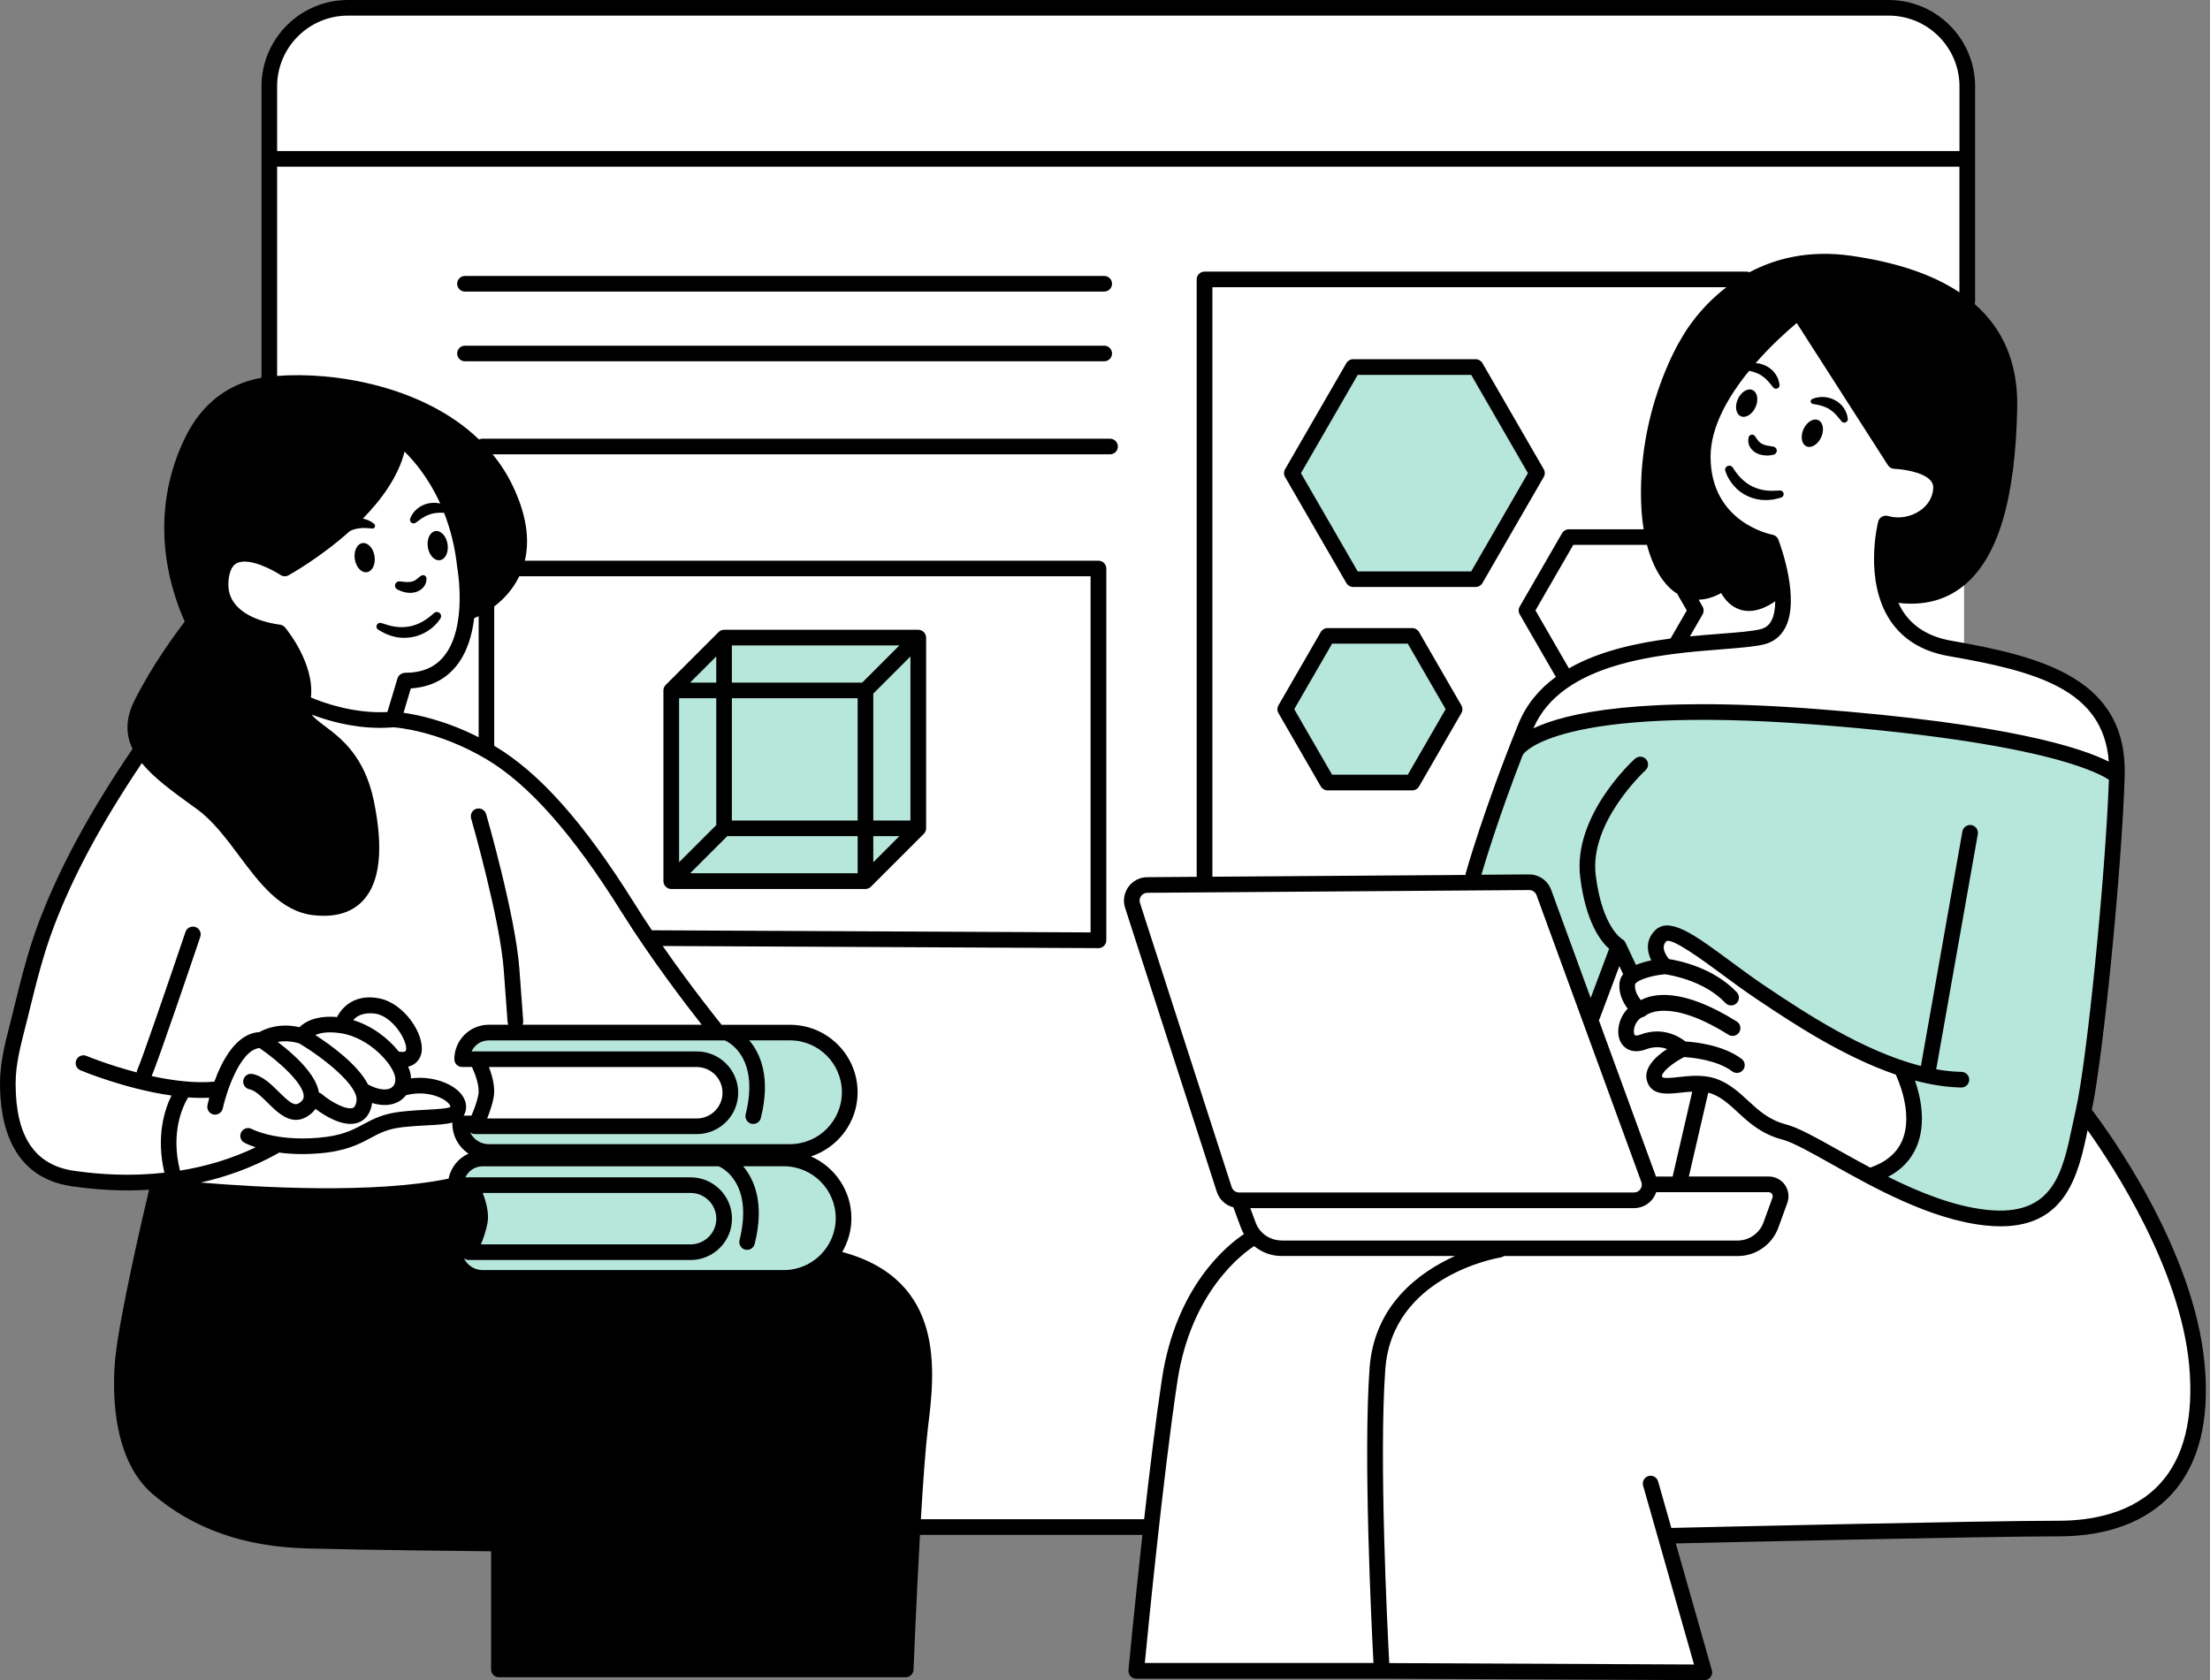
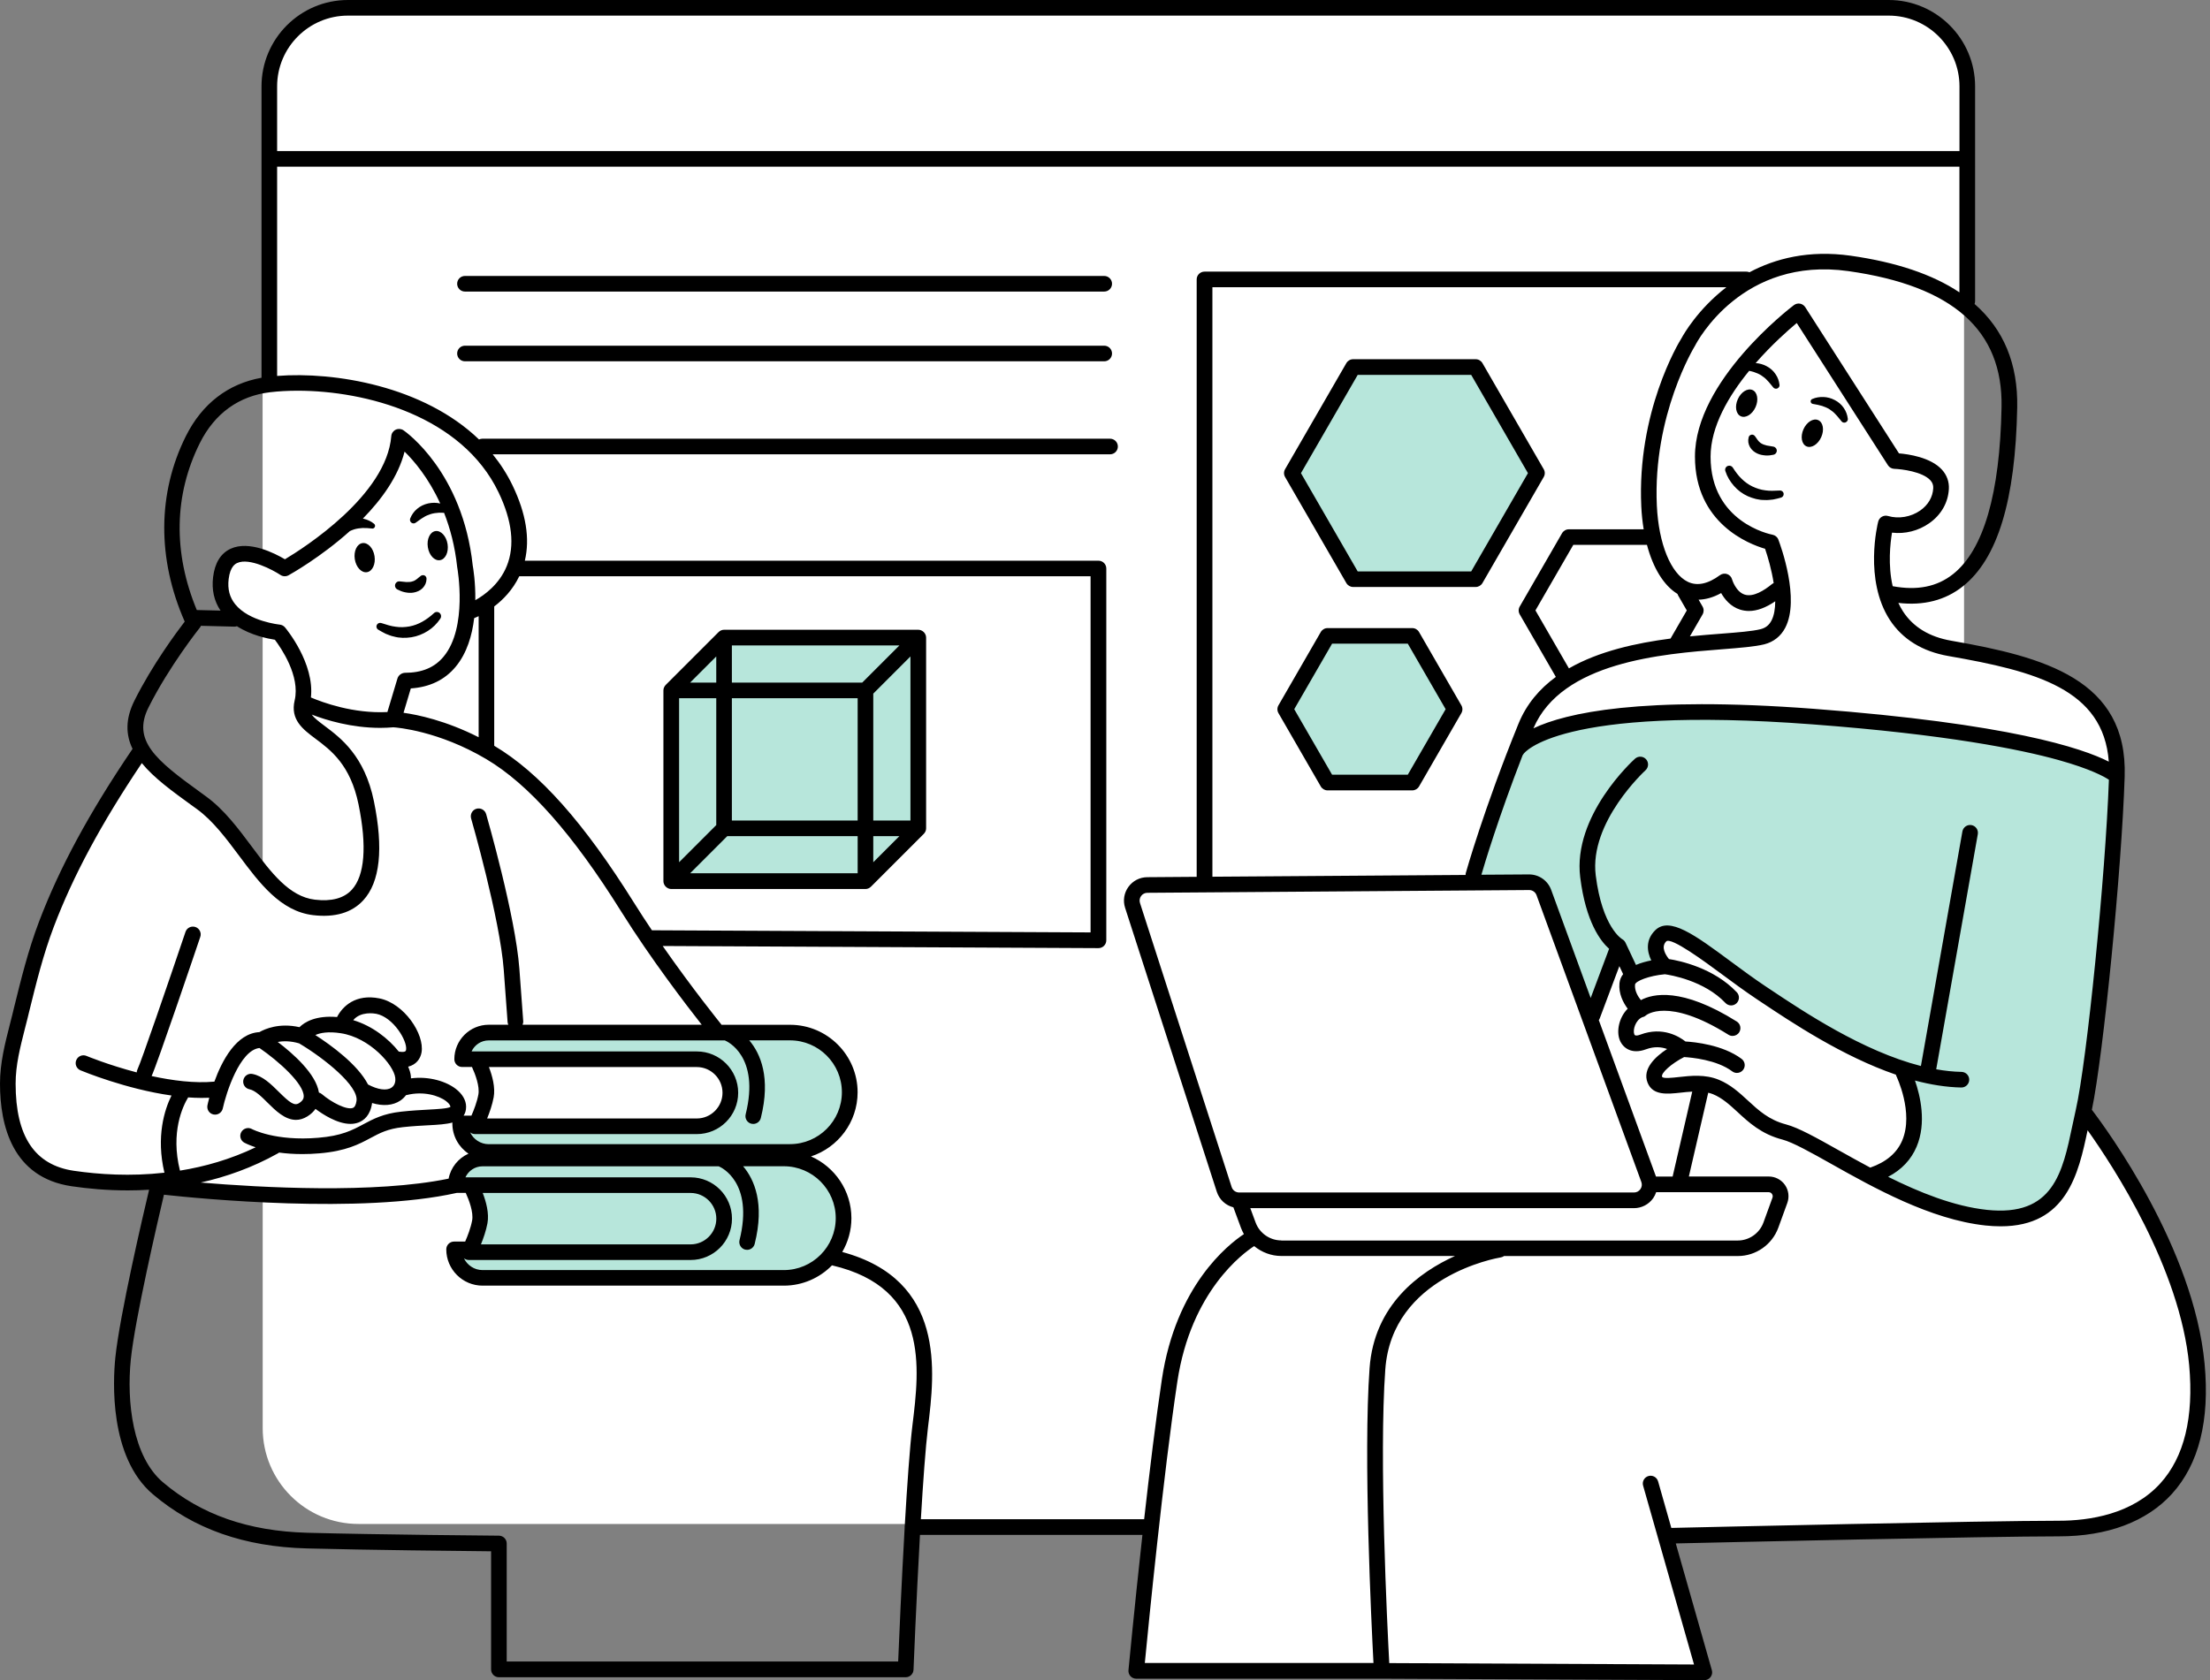
<svg xmlns="http://www.w3.org/2000/svg" fill="#000000" height="322.8" preserveAspectRatio="xMidYMid meet" version="1" viewBox="0.0 0.0 424.5 322.8" width="424.5" zoomAndPan="magnify">
  <rect x="0.0" y="0.0" width="424.5" height="322.8" fill="#808080" stroke="none" />
  <g clip-rule="evenodd" fill-rule="evenodd">
    <g id="change1_1">
      <path d="M415.55,238.71c-1.95-4.74-14.6-23.07-14.6-23.07 s-2.98,16.65-11.91,18.33c-4.37,0.82-8.6,0.37-11.78-0.31v-92.79c16.75,3.03,30.02,7.98,30.02,7.98s0.19-2.23-2.05-8 c-2.23-5.77-7.81-10.6-18.98-13.4c-3.47-0.87-6.44-1.61-8.99-2.33V19.29c0-10.17-8.24-18.41-18.41-18.41h-290 c-10.17,0-18.41,8.24-18.41,18.41v87.81c-0.96-0.19-2.07-0.37-3.34-0.49c-5.95-0.56-4.37,5.12-4.37,5.12s0.47,5.49,3.63,7.53 c1.44,0.93,2.77,1.17,4.09,1.47v46.52c-0.25-0.27-0.49-0.54-0.74-0.83c-6.14-7.26-5.86-8.93-9.49-11.72 c-3.63-2.79-14.23-9.77-14.23-9.77s-13.4,22.88-16.74,31.53c-3.35,8.65-6.7,23.44-7.53,29.58s-0.84,16.47,6.42,18.98 c7.26,2.51,24.56,1.67,24.56,1.67s-1.4-8.37,0.56-13.12c0.15-0.37,0.31-0.69,0.48-1c-0.44,2.1-0.9,4.86-1.04,7.69 c-0.28,5.86-0.56,6.98,4.47,5.86c0.64-0.14,1.35-0.34,2.11-0.59l-5.32,2.26c3.26,0.92,9.45,1.33,16.5,1.42v45.19 c0,10.17,8.24,18.41,18.41,18.41h152.82c-2.12,14.69-3.97,27.91-3.97,27.91l109.67,0.28l-7.26-25.95c0,0,69.77-1.4,77.02-1.67 c7.26-0.28,22.6-4.19,24.84-19.26C424.2,259.08,417.5,243.45,415.55,238.71z M48.01,200.48c-2.03,0.62-3.97,3.08-5.29,5.13 C43.52,203.45,45.05,201.25,48.01,200.48z" fill="#ffffff" />
    </g>
    <g id="change2_1">
-       <path d="M41.04,79.36c8.93-8.93,24-5.3,34.05-3.07s23.16,13.12,24.56,25.4 s-10.05,16.74-10.05,16.74s0.84-1.67-0.56-11.72S78.15,84.66,78.15,84.66s0,0-4.47,7.81c-4.47,7.81-19.81,16.47-19.81,16.47 s-10.05-4.74-11.16,2.79c-1.12,7.53,11.16,9.77,11.16,9.77s3.91,5.58,4.19,9.21s-1.12,5.86,3.35,9.49s5.86,3.63,8.65,12.28 c2.79,8.65,1.95,16.74-3.35,20.93s-8.65,1.12-13.95-2.51s-7.81-11.44-14.79-16.19c-6.98-4.74-12.28-10.6-12-16.19 c0.28-5.58,10.33-17.86,10.33-17.86C31.55,103.08,32.11,88.29,41.04,79.36z M29.87,228.38c0,0-6.42,30.42-6.42,37.67 s1.12,26.51,27.63,29.58c26.51,3.07,44.37,1.4,44.37,1.4l0.84,24l77.58-0.84c0,0,2.51-41.58,3.07-50.51 c0.56-8.93,0.84-15.35-3.35-20.37c-4.19-5.02-13.12-8.65-13.12-8.65s-0.28,4.74-8.93,5.02c-8.65,0.28-59.72,0-59.72,0 s-5.02-3.63-4.47-5.3c0.56-1.67,3.63-0.56,3.63-0.56s1.12-4.74,0.84-8.65c-0.28-3.91-1.95-4.19-1.95-4.19l-6.14,1.67l-17.58,1.12 L29.87,228.38z M327.27,113.31c2.23-0.37,2.6-2.05,4.65,0.37c2.05,2.42,5.95,1.86,5.95,1.86l4.65-2.42l-0.93-6.14 c0,0-1.49-2.42-7.44-5.4c-5.95-2.98-8-12.28-6.7-19.16c1.3-6.88,18.42-22.51,18.42-22.51s16.37,28.84,19.35,28.65 c2.98-0.19,7.44,3.53,7.44,3.53s-0.56,3.72-1.49,6.14c-0.93,2.42-7.44,2.05-8.74,4.09c-1.3,2.05,0.19,12.09,0.19,12.09 s3.35,0.19,9.12-0.56c5.77-0.74,8-5.95,11.16-11.35s4.47-24.37,1.49-34.6s-20.65-16.37-33.67-17.3 c-13.02-0.93-20.84,7.44-25.86,13.95c-5.02,6.51-8.37,21.77-7.81,31.63c0.38,6.64,3.11,12.35,4.86,15.38 c0.82,1.43,2.44,2.19,4.07,1.95C326.37,113.46,326.81,113.39,327.27,113.31z" fill="inherit" />
-     </g>
+       </g>
    <g id="change3_1">
      <path d="M87.92,227.55c0,0,0.09-5.4,4.93-5.4 c4.84,0,51.16,0.93,51.16,0.93s10.79-1.67,15.07,3.35c4.28,5.02,4.28,10.98,2.23,13.4s-7.07,5.77-7.07,5.77l-63.26,0.56l-4.09-5.4 l4.65-0.37l1.12-7.26l-1.4-5.3L87.92,227.55z M93.78,208.57l-0.41,2.68C93.71,210.15,93.92,209.14,93.78,208.57z M92.38,203.27 l1.4,5.3C93.36,206.9,92.38,203.27,92.38,203.27z M160.2,201.87c-4.28-5.02-15.07-3.35-15.07-3.35s-46.33-0.93-51.16-0.93 c-4.84,0-4.93,5.4-4.93,5.4l3.35,0.28c0,0,38.37-0.84,42,0c3.63,0.84,6.28,2.79,6.14,6.28c-0.14,3.49-2.09,6.42-4.74,6.42 c-2.4,0-36.64-0.11-43.16-0.14l-4.61,0.37l4.09,5.4l63.26-0.56c0,0,5.02-3.35,7.07-5.77C164.48,212.85,164.48,206.9,160.2,201.87z M293.96,169.5c2.79,0,2.98,3.53,2.98,3.53l9.12,22.7l5.02-14.14l2.79,5.95l4.84-3.53c0,0-1.3-2.79,0.19-5.21 c1.49-2.42,13.21,6.7,13.21,6.7s14.88,9.49,18.79,13.21c3.91,3.72,15.63,7.81,15.63,7.81s0.93,4.47,0.93,10.6s-7.26,8.74-7.26,8.74 s7.44,3.72,13.58,6.88c6.14,3.16,11.91,1.12,18.42-0.74c6.51-1.86,8.74-16.37,8.74-16.37l6.33-66.79c0,0-9.86-3.16-18.98-6.51 c-9.12-3.35-45.58-4.47-61.4-5.58c-15.81-1.12-35.35,6.14-35.35,6.14l-9.3,25.86C282.24,168.76,291.17,169.5,293.96,169.5z M128.94,169.22h37.12l10.33-9.77v-37.4l-36.56,0.84l-10.05,10.05L128.94,169.22z M248.66,89.97l11.16,21.49l23.72-0.28 l11.72-20.65l-12-20.09l-23.72,0.28L248.66,89.97z M246.99,135.75l7.82,15.05l16.62-0.2l8.21-14.47l-8.41-14.08l-16.62,0.2 L246.99,135.75z" fill="#b7e6db" />
    </g>
  </g>
  <g id="change2_2">
    <path d="M423.46,262.01c-2.09-22.22-18.69-44.89-21.65-48.78c2.21-10.56,5.73-46.18,6.3-64.01c0,0,0,0,0,0c0-0.01,0-0.03,0-0.04 c0.59-18.61-15.43-22.96-33.33-26.08c-4.19-0.73-7.3-2.63-9.25-5.63c-0.34-0.52-0.63-1.07-0.89-1.63 c4.84,0.56,8.99-0.49,12.37-3.17c6.7-5.3,10.12-16.55,10.46-34.39c0.16-8.34-2.59-14.98-8.19-19.88c0.06-0.16,0.1-0.34,0.1-0.52 V16.6c0-9.15-7.45-16.6-16.6-16.6H66.83c-9.15,0-16.6,7.45-16.6,16.6v55.98c-6.41,1.14-11.41,4.99-14.51,11.18 c-5.48,10.95-5.56,23.59-0.24,35.67c-1.6,2.09-6.23,8.32-9.65,15.17c-1.79,3.58-1.67,6.59-0.37,9.28 c-8.32,12.27-14.02,22.82-17.96,33.19c-2.09,5.5-3.49,11.2-4.85,16.72l-0.29,1.2c-0.16,0.65-0.33,1.29-0.49,1.94 C0.95,200.53,0,204.26,0,208.2c0,8.07,2.38,18.04,13.75,19.72c3.18,0.47,6.83,0.8,10.8,0.8c1.33,0,2.7-0.04,4.09-0.13 c-1.12,4.71-5.66,24.14-6.49,32.29c-0.44,4.34-1.23,19.06,7.22,26.23c7.87,6.67,17.54,10.08,29.58,10.4 c11.61,0.31,30.05,0.5,35.38,0.55v22.7c0,0.83,0.67,1.5,1.5,1.5h78.14c0.81,0,1.47-0.64,1.5-1.44c0.01-0.21,0.53-13.23,1.24-25.91 h42.73c-1.53,13.89-2.66,25.78-2.68,25.99c-0.04,0.42,0.1,0.84,0.38,1.15s0.69,0.49,1.11,0.49h47.71l61.4,0.28c0,0,0,0,0.01,0 c0.47,0,0.91-0.22,1.2-0.59c0.29-0.38,0.38-0.86,0.25-1.32l-6.93-24.36c9.22-0.21,59.76-1.36,73.58-1.36 c9.35,0,16.86-2.82,21.71-8.15C422.37,281.33,424.48,272.9,423.46,262.01z M246.12,238.33c-2.2,0-4.18-1.38-4.94-3.44l-1.02-2.76 h73.7c1.47,0,2.85-0.72,3.69-1.92c0.25-0.36,0.44-0.75,0.57-1.15h21.6c0.36,0,0.56,0.21,0.64,0.34c0.09,0.12,0.22,0.39,0.1,0.72 l-1.73,4.76c-0.75,2.07-2.74,3.47-4.95,3.47H246.12z M327.03,116.54l-0.76-1.32c1.26-0.03,2.71-0.37,4.33-1.27 c0.67,1.18,1.81,2.6,3.64,3.18c0.55,0.17,1.11,0.26,1.7,0.26c1.56,0,3.25-0.63,5.05-1.86c-0.01,1.42-0.21,2.72-0.72,3.7 c-0.47,0.89-1.13,1.42-2.1,1.66c-1.58,0.4-4.38,0.62-7.63,0.87c-1.82,0.14-3.83,0.3-5.94,0.51l2.44-4.23 C327.3,117.58,327.3,117,327.03,116.54z M322.21,114.11c0.03,0.1,0.07,0.2,0.13,0.3l1.66,2.88l-3.12,5.4 c-6.59,0.86-13.75,2.41-19.52,5.73l-6.43-11.14l7.27-12.59h14.15C317.53,109.15,319.58,112.5,322.21,114.11z M315.26,97.29 c0.07,1.54,0.23,3.01,0.46,4.41h-14.38c-0.54,0-1.03,0.29-1.3,0.75l-8.13,14.09c-0.27,0.46-0.27,1.04,0,1.5l6.94,12.02 c-3.11,2.27-5.64,5.2-7.19,9.02c-6.65,16.36-10.07,28.51-10.1,28.63c-0.04,0.13-0.05,0.27-0.05,0.4l-48.63,0.34V55.19h98.72 c-5.49,4.23-8.24,9.1-8.59,9.75C322.36,65.96,314.42,79.24,315.26,97.29z M293.72,171.01 C293.72,171.01,293.73,171.01,293.72,171.01c0.64,0,1.2,0.39,1.42,0.99l20.13,55.1c0.17,0.47,0.11,0.97-0.18,1.38 s-0.73,0.64-1.23,0.64h-75.85c-0.65,0-1.23-0.42-1.43-1.04l-17.61-54.58c-0.15-0.46-0.07-0.95,0.21-1.34s0.72-0.62,1.21-0.62 L293.72,171.01z M318.08,226.05L307.1,196c0.06-0.1,0.13-0.19,0.17-0.3l3.78-10.07l0.72,1.53c0,0,0,0,0,0.01 c-0.38,0.49-0.63,1.06-0.7,1.72c-0.2,2.03,0.73,3.78,1.58,4.92c-1.64,1.64-2.22,4.28-1.52,6.04c0.58,1.46,2.24,2.8,5.03,1.76 c1.64-0.61,3.03-0.43,4.06-0.06c-2.18,1.42-4.82,3.8-3.75,6.47c1,2.51,3.83,2.19,6.32,1.92c0.73-0.08,1.49-0.17,2.26-0.2 l-3.77,16.32H318.08z M322.47,206.94c-1.21,0.14-3.05,0.34-3.21-0.05c-0.28-0.7,1.81-2.56,4.23-3.79c1.34,0.08,6.24,0.5,9.24,2.75 c0.27,0.2,0.58,0.3,0.9,0.3c0.46,0,0.91-0.21,1.2-0.6c0.5-0.66,0.36-1.6-0.3-2.1c-3.61-2.71-9.05-3.24-10.78-3.34 c-1.17-0.92-4.37-2.93-8.64-1.33c-1.02,0.38-1.14,0.07-1.19-0.05c-0.33-0.85,0.23-2.69,1.49-3.27c0.26-0.06,0.51-0.15,0.71-0.34 c0.04-0.04,4.2-3.64,15.88,3.69c0.25,0.16,0.52,0.23,0.8,0.23c0.5,0,0.99-0.25,1.27-0.7c0.44-0.7,0.23-1.63-0.47-2.07 c-10.6-6.65-16.17-5.33-18.42-4.11c-0.56-0.7-1.23-1.8-1.12-2.98c0.07-0.68,2.71-1.72,5.74-1.99c0.99,0.14,7.53,1.18,11.63,5.52 c0.29,0.31,0.69,0.47,1.09,0.47c0.37,0,0.74-0.14,1.03-0.41c0.6-0.57,0.63-1.52,0.06-2.12c-4.47-4.72-11.04-6.07-13.03-6.38 c-0.57-0.7-1.63-2.29-0.53-3.39c0.92-0.92,7.46,3.92,10.6,6.24c2.19,1.62,4.46,3.29,6.76,4.83l0.72,0.48 c6.04,4.03,15.78,10.53,26.03,14.05c0.02,0.08,0.05,0.15,0.08,0.23c0.03,0.07,3.41,7.05,1.14,12.42c-1.02,2.4-3.08,4.15-6.14,5.21 c-2.14-1.14-4.17-2.28-6.03-3.32c-4.33-2.43-7.75-4.35-10.14-4.98c-3.29-0.86-5.25-2.67-7.32-4.58c-1.63-1.5-3.31-3.06-5.6-4 C327.53,206.38,324.73,206.69,322.47,206.94z M368.15,220.31c1.93-4.58,0.69-9.8-0.32-12.7c2.98,0.79,5.97,1.28,8.89,1.34 c0.01,0,0.02,0,0.03,0c0.81,0,1.48-0.65,1.5-1.47c0.02-0.83-0.64-1.51-1.47-1.53c-1.6-0.03-3.23-0.21-4.87-0.5l7.99-45.18 c0.14-0.82-0.4-1.59-1.22-1.74c-0.81-0.14-1.59,0.4-1.74,1.22l-7.97,45.07c-11.18-2.86-22.51-10.42-29.19-14.88l-0.72-0.48 c-2.24-1.5-4.48-3.15-6.64-4.75c-6.83-5.05-11.76-8.7-14.51-5.95c-1.85,1.85-1.57,4.05-0.73,5.77c-0.94,0.19-1.98,0.46-2.94,0.87 l-2.01-4.27c0-0.01-0.01-0.01-0.01-0.02c-0.13-0.27-0.34-0.49-0.61-0.65c-0.01-0.01-0.02-0.02-0.03-0.02 c-0.04-0.02-3.82-2.25-5.07-12.25c-1.28-10.24,9.46-20.09,9.56-20.19c0.61-0.56,0.66-1.5,0.11-2.12c-0.56-0.61-1.5-0.66-2.12-0.11 c-0.49,0.44-12,10.98-10.53,22.79c1.07,8.6,3.92,12.29,5.55,13.74l-3.54,9.45l-7.59-20.78c-0.65-1.77-2.34-2.96-4.23-2.96 c-0.01,0-0.02,0-0.03,0l-9.14,0.06c0.58-2,3.24-10.91,7.91-22.94c0.07-0.09,0.14-0.18,0.19-0.28c0.06-0.09,6.55-9.37,55.52-5.67 c25.69,1.94,39.87,4.8,47.23,6.85c6.16,1.72,8.78,3.19,9.68,3.79c-0.65,18.34-4.22,54.07-6.36,63.43 c-0.22,0.96-0.43,1.95-0.64,2.95c-1.9,9.07-3.67,17.62-16.44,16.26c-6.34-0.68-12.97-3.36-18.97-6.35 C365.27,224.75,367.1,222.8,368.15,220.31z M374.27,126.05c16.75,2.92,29.75,6.35,30.79,20.29c-5.1-2.6-19.18-7.31-56.66-10.15 c-33.2-2.51-47.65,0.8-53.86,3.75c5.45-12.77,24.69-14.29,36.22-15.19c3.52-0.28,6.29-0.5,8.12-0.95c1.78-0.45,3.18-1.55,4.03-3.18 c2.88-5.5-0.88-15.79-1.32-16.94c-0.18-0.49-0.61-0.84-1.12-0.94c-0.49-0.09-11.9-2.42-11.9-14.99c0-5.81,3.5-11.72,7.41-16.5 c0.3,0.06,0.6,0.13,0.88,0.22c0.53,0.17,1.01,0.38,1.44,0.65c0.42,0.28,0.82,0.58,1.17,0.98c0.38,0.37,0.69,0.82,1.1,1.29 l0.06,0.07c0.14,0.16,0.36,0.25,0.59,0.22c0.37-0.05,0.64-0.38,0.59-0.76c-0.09-0.72-0.33-1.43-0.78-2.06 c-0.42-0.64-1.04-1.17-1.73-1.52c-0.65-0.34-1.37-0.54-2.07-0.58c3.08-3.53,6.21-6.29,7.89-7.7l17.52,27.33 c0.27,0.42,0.72,0.67,1.22,0.69c1.41,0.05,5.4,0.53,6.93,2.2c0.41,0.45,0.58,0.93,0.55,1.52c-0.09,1.7-0.98,3.22-2.49,4.28 c-1.78,1.25-4.15,1.66-6.2,1.06c-0.39-0.11-0.81-0.07-1.17,0.14c-0.35,0.2-0.61,0.54-0.71,0.93c-0.12,0.45-2.76,11.2,2.22,18.88 C365.43,122.82,369.22,125.17,374.27,126.05z M384.46,78.22c-0.31,16.65-3.45,27.45-9.32,32.09c-3.08,2.44-6.88,3.19-11.59,2.32 c-0.93-4.05-0.48-8.19-0.13-10.29c2.49,0.3,5.08-0.34,7.17-1.82c2.27-1.6,3.61-3.94,3.75-6.57c0.08-1.39-0.39-2.68-1.34-3.72 c-2.17-2.37-6.42-2.97-8.24-3.12l-18.01-28.1c-0.23-0.35-0.59-0.59-1-0.67c-0.41-0.07-0.83,0.03-1.17,0.28 c-0.78,0.59-19.01,14.57-19.01,29.1c0,12.84,10.38,16.82,13.47,17.72c0.54,1.58,1.26,4.07,1.65,6.59c-0.12,0.05-0.23,0.12-0.34,0.2 c-1.47,1.21-3.57,2.53-5.21,2.02c-1.74-0.54-2.44-2.92-2.44-2.93c-0.13-0.48-0.49-0.86-0.95-1.02c-0.46-0.16-0.98-0.08-1.38,0.21 c-2.31,1.7-4.39,2.13-6.16,1.28c-3.28-1.57-5.62-7.32-5.96-14.65c-0.8-17.42,7.23-30.54,7.31-30.67c0.02-0.04,0.04-0.08,0.06-0.11 c0.36-0.7,9.02-17.15,29.43-14.27C375.12,54.93,384.74,63.47,384.46,78.22z M66.83,3h295.95c7.5,0,13.6,6.1,13.6,13.6v12.42H53.23 V16.6C53.23,9.1,59.33,3,66.83,3z M38.4,85.1c2.84-5.67,7.5-9.04,13.5-9.74c1.61-0.19,3.39-0.29,5.28-0.29 c13.03,0,31.55,4.84,38.59,19.54c2.62,5.47,3.15,10.22,1.58,14.13c-1.43,3.54-4.32,5.61-6.05,6.58c0.05-3.46-0.41-6.2-0.5-6.69 C88.87,90.71,77.98,83,77.51,82.68c-0.44-0.3-1.01-0.35-1.5-0.12c-0.48,0.23-0.81,0.7-0.85,1.23 c-0.92,11.37-16.76,21.48-20.43,23.67c-1.97-1.17-6.88-3.66-10.42-2.03c-1.91,0.88-3.05,2.72-3.38,5.46 c-0.29,2.43,0.19,4.59,1.43,6.43l-4.56-0.11C33.22,106.16,33.41,95.09,38.4,85.1z M121.84,173.54 c-9.68-15.49-18.23-25.1-26.91-30.25v-26.77c1.69-1.28,3.55-3.17,4.81-5.8h109.74v68.43l-84.26-0.41 C124.08,177.04,122.94,175.3,121.84,173.54z M76.34,130.37l-1.93,6.44c-6.55,0.33-12.43-1.84-14.69-2.8 c0.73-6.59-4.74-13.18-4.98-13.47c-0.25-0.3-0.62-0.49-1.01-0.53c-0.06-0.01-5.87-0.59-8.55-3.91c-1.08-1.34-1.49-2.92-1.26-4.84 c0.3-2.46,1.32-2.94,1.65-3.09c2.33-1.08,6.89,1.36,8.3,2.3c0.46,0.31,1.07,0.33,1.56,0.06c0.45-0.25,6.17-3.46,11.77-8.49 c0.27-0.13,0.54-0.23,0.83-0.33c0.5-0.15,1.03-0.23,1.6-0.26c0.56-0.02,1.18,0.03,1.77,0.09l0.09,0.01 c0.16,0.02,0.33-0.05,0.44-0.19c0.18-0.22,0.15-0.54-0.07-0.72c-0.61-0.5-1.28-0.79-2.02-0.97c-0.05-0.01-0.1-0.02-0.14-0.03 c3.61-3.68,6.8-8.08,8.01-12.87c1.82,1.78,4.61,5.05,6.85,9.97c-0.74-0.18-1.54-0.18-2.32-0.01c-0.78,0.17-1.53,0.53-2.12,1.04 c-0.61,0.5-1.04,1.14-1.32,1.83c-0.08,0.2-0.07,0.45,0.06,0.65c0.21,0.32,0.64,0.41,0.96,0.2l0.07-0.05 c0.53-0.35,0.96-0.72,1.43-0.98c0.45-0.3,0.93-0.49,1.42-0.65c0.5-0.15,1.03-0.23,1.6-0.26c0.31-0.01,0.63,0,0.96,0.02 c1.16,2.96,2.09,6.42,2.52,10.45c0,0.04,0.01,0.08,0.02,0.12c0.02,0.11,2.05,11.44-2.63,17.06c-1.74,2.1-4.17,3.11-7.43,3.11 C77.12,129.3,76.53,129.74,76.34,130.37z M78.91,132.27c3.62-0.24,6.52-1.63,8.62-4.17c2.17-2.61,3.16-6.06,3.55-9.33 c0.16-0.06,0.47-0.19,0.86-0.38v23.26c-6.31-3.2-11.7-4.32-14.43-4.7L78.91,132.27z M28.52,135.94c3.97-7.94,9.82-15.29,9.88-15.36 c0.08-0.1,0.15-0.22,0.2-0.34L45,120.4c0.01,0,0.03,0,0.04,0c0.16,0,0.32-0.03,0.47-0.08c2.74,1.76,5.93,2.39,7.29,2.6 c1.18,1.57,4.9,6.97,3.8,11.64c-0.88,3.72,1.59,5.57,3.98,7.36c3,2.24,6.73,5.04,8.29,12.64c1.64,8.02,1.19,13.69-1.3,16.4 c-1.51,1.64-3.9,2.28-7.09,1.9c-4.95-0.59-8.43-5.26-12.12-10.2c-2.61-3.5-5.31-7.11-8.76-9.62l-1.15-0.84 C29.97,146.07,25.34,142.29,28.52,135.94z M14.18,224.95C6.66,223.84,3,218.36,3,208.2c0-3.56,0.87-6.95,1.78-10.54 c0.17-0.65,0.33-1.31,0.5-1.96l0.29-1.2c1.4-5.68,2.72-11.04,4.74-16.37c3.73-9.84,9.13-19.89,16.93-31.51 c2.32,2.85,5.84,5.4,9.44,8.01l1.15,0.83c3.08,2.24,5.64,5.67,8.12,8.99c3.9,5.23,7.94,10.63,14.17,11.38 c4.2,0.5,7.46-0.45,9.66-2.85c3.22-3.5,3.91-9.91,2.04-19.04c-1.79-8.72-6.39-12.16-9.43-14.44c-1.24-0.93-2.06-1.57-2.51-2.2 c2.79,1.07,7.63,2.55,13.16,2.55c0.83,0,1.67-0.04,2.53-0.11c0.72,0.05,8.66,0.68,17.83,6.11c8.14,4.82,16.62,14.4,25.91,29.27 c5.72,9.15,12.6,18.11,15.48,21.77h-34.42c0.1-0.22,0.15-0.46,0.13-0.72l-0.74-10.05c-0.75-10.09-6.15-28.9-6.38-29.7 s-1.06-1.25-1.86-1.03c-0.8,0.23-1.25,1.06-1.03,1.86c0.06,0.19,5.55,19.31,6.27,29.09l0.74,10.05c0.01,0.18,0.07,0.35,0.14,0.5 h-3.75c-3.65,0-6.62,2.97-6.62,6.62c0,0.83,0.67,1.5,1.5,1.5h1.89c0.64,1.39,1.51,3.75,1.23,5.28c-0.27,1.46-0.87,3.01-1.34,4.07 h-1.5c0.3-0.44,0.48-1,0.48-1.71c0-1.22-0.69-2.44-1.96-3.42c-1.82-1.42-5.07-2.49-8.63-2.04c-0.01-0.16-0.01-0.32-0.03-0.48 c-0.06-0.54-0.24-1.14-0.51-1.76c1.56-0.38,2.36-1.54,2.57-2.73c0.61-3.54-3.35-9.44-8.09-10.39c-4.56-0.91-7.08,1.51-8.14,3.58 c-4.06-0.34-6.21,0.95-7.22,1.95c-3.9-0.88-6.65,0.35-7.7,0.95c-4.43,0.23-7.18,5.47-8.64,9.51c-3.79,0.36-8.11-0.21-12.06-1.07 c1.04-2.19,8.5-24.21,9.35-26.74c0.27-0.78-0.16-1.64-0.94-1.9c-0.79-0.26-1.64,0.16-1.9,0.94c-3.35,9.91-8.57,25.12-9.22,26.41 c-0.1,0.19-0.14,0.39-0.15,0.59c-5.42-1.42-9.57-3.13-9.65-3.17c-0.77-0.32-1.64,0.04-1.96,0.81c-0.32,0.76,0.04,1.64,0.81,1.96 c0.46,0.19,8.73,3.61,17.48,4.84c-1.33,2.7-3,7.87-1.36,14.83C25.06,226.05,19.04,225.66,14.18,224.95z M150.56,244.03H92.69 c-1.58,0-2.95-0.94-3.58-2.28c0.26,0.21,0.59,0.34,0.94,0.34h42.61c4.38,0,7.94-3.56,7.94-7.94s-3.56-7.94-7.94-7.94H90.4h-1 c0.57-1.25,1.83-2.12,3.29-2.12h45.36c0.04,0.02,0.08,0.05,0.12,0.06c0.27,0.12,6.67,2.95,3.88,14.13c-0.2,0.8,0.29,1.62,1.09,1.82 c0.12,0.03,0.25,0.04,0.37,0.04c0.67,0,1.28-0.46,1.45-1.14c1.95-7.78-0.07-12.38-2.22-14.92h7.82c5.5,0,9.97,4.47,9.97,9.97 S156.06,244.03,150.56,244.03z M36.14,210.85c0.87,0.06,1.73,0.1,2.58,0.1c0.5,0,0.99-0.01,1.48-0.03c-0.19,0.69-0.3,1.2-0.35,1.43 c-0.17,0.81,0.34,1.61,1.15,1.78c0.11,0.02,0.21,0.03,0.32,0.03c0.69,0,1.31-0.48,1.47-1.18c0.64-2.97,3.27-11.21,7.05-11.62 c3.68,2.52,8.53,6.87,8.5,9.29c0,0.34-0.11,0.8-0.89,1.3c-0.9,0.57-1.76-0.04-3.89-2.16c-1.51-1.49-3.06-3.04-5.06-3.44 c-0.8-0.17-1.6,0.36-1.76,1.18c-0.16,0.81,0.36,1.6,1.18,1.76c1.11,0.22,2.34,1.44,3.53,2.63c1.44,1.43,3.28,3.25,5.4,3.25 c0.71,0,1.44-0.2,2.21-0.68c0.7-0.44,1.19-0.93,1.54-1.43c1.32,0.99,4.16,2.88,6.72,2.88c0.53,0,1.05-0.08,1.55-0.27 c1-0.38,2.26-1.33,2.6-3.73c0,0,0-0.01,0-0.01c2.1,0.64,4.02,0.49,5.45-0.48c0.42-0.29,0.77-0.64,1.07-1.03 c0.06-0.01,0.12-0.01,0.17-0.03c3.13-0.78,6.12,0.08,7.57,1.21c0.59,0.46,0.78,0.84,0.79,1.08c-0.51,0.32-2.58,0.43-4.26,0.52 c-1.42,0.08-3.2,0.17-5.18,0.39c-3.46,0.37-5.41,1.42-7.3,2.43c-2.13,1.14-4.15,2.22-8.66,2.59c-8.23,0.69-12.65-1.63-12.73-1.68 c-0.72-0.4-1.63-0.14-2.04,0.58c-0.41,0.72-0.15,1.64,0.58,2.04c0.08,0.04,0.81,0.44,2.18,0.89c-4.86,2.32-9.79,3.72-14.54,4.48 C32.72,217.53,35.12,212.53,36.14,210.85z M78,201.72c-0.03,0.17-0.09,0.53-1.3,0.34c-0.03,0-0.06,0-0.09,0 c-2-2.52-5.13-4.97-8.76-6.05c1.43-1.74,4.07-1.29,4.43-1.22C75.54,195.44,78.29,200,78,201.72z M65.46,198.52 c5.56,0.84,10.17,6.12,10.46,8.55c0.06,0.49,0.04,1.39-0.71,1.9c-0.94,0.64-2.63,0.41-4.52-0.6c-1.98-3.86-7.16-7.59-10.12-9.5 C61.48,198.46,63,198.14,65.46,198.52z M57.46,200.47c4.88,2.9,11.43,8.18,11.02,11.05c-0.11,0.76-0.34,1.21-0.7,1.35 c-1.17,0.44-4.03-1.01-5.97-2.66c-0.17-0.14-0.36-0.24-0.55-0.29c-0.55-3.6-4.98-7.5-7.91-9.72C54.4,200,55.79,199.98,57.46,200.47 z M53.39,221.6c0.08-0.04,0.15-0.1,0.22-0.15c1.3,0.18,2.79,0.29,4.46,0.29c1.02,0,2.11-0.04,3.27-0.14 c5.13-0.43,7.62-1.76,9.82-2.94c1.79-0.96,3.33-1.78,6.21-2.09c1.91-0.21,3.56-0.29,5.02-0.37c1.69-0.09,3.28-0.18,4.52-0.52 c-0.01,0.06-0.02,0.12-0.02,0.19c0,2.41,1.23,4.54,3.1,5.79c-1.95,0.87-3.41,2.65-3.82,4.8c-14.18,2.93-35.95,1.73-47.62,0.75 C43.46,226.12,48.48,224.34,53.39,221.6z M92.72,229.21h39.93c2.72,0,4.94,2.22,4.94,4.94c0,2.72-2.22,4.94-4.94,4.94H92.38 c0.47-1.15,0.98-2.61,1.25-4.05C93.99,233.14,93.36,230.86,92.72,229.21z M93.88,219.84c-1.58,0-2.95-0.94-3.58-2.28 c0.26,0.21,0.59,0.34,0.94,0.34h42.61c4.38,0,7.94-3.56,7.94-7.94s-3.56-7.94-7.94-7.94H91.58h-1c0.57-1.25,1.83-2.12,3.29-2.12 h45.36c0.04,0.02,0.08,0.05,0.12,0.06c0.27,0.12,6.67,2.95,3.88,14.13c-0.2,0.8,0.29,1.62,1.09,1.82c0.12,0.03,0.25,0.04,0.37,0.04 c0.67,0,1.28-0.46,1.45-1.14c1.95-7.78-0.07-12.38-2.22-14.92h7.82c5.5,0,9.97,4.47,9.97,9.97s-4.47,9.97-9.97,9.97H93.88z M93.91,205.02h39.93c2.72,0,4.94,2.22,4.94,4.94c0,2.72-2.22,4.94-4.94,4.94H93.57c0.47-1.15,0.98-2.61,1.25-4.05 C95.18,208.95,94.55,206.67,93.91,205.02z M97.33,319.25v-22.69c0-0.82-0.66-1.49-1.49-1.5c-0.23,0-23.21-0.19-36.81-0.56 c-11.33-0.31-20.4-3.48-27.72-9.69c-5.83-4.94-7.01-15.45-6.18-23.63c0.79-7.71,5.16-26.53,6.36-31.63 c6.87,0.75,37.8,3.78,56.24-0.35h1.73c0.64,1.39,1.51,3.75,1.23,5.28c-0.27,1.46-0.87,3.01-1.34,4.07h-2.13 c-0.83,0-1.5,0.67-1.5,1.5c0,3.84,3.13,6.97,6.97,6.97h57.87c3.62,0,6.9-1.5,9.25-3.9c0.01,0,0.03,0.01,0.04,0.01 c18.65,4.35,16.78,19.6,15.41,30.73c-0.51,4.18-1.02,11.55-1.47,19.23c-0.02,0.1-0.03,0.2-0.03,0.3c0,0.03,0.01,0.06,0.01,0.09 c-0.61,10.66-1.09,21.82-1.25,25.76H97.33z M176.88,291.91c0.42-7.14,0.9-13.83,1.37-17.67c1.31-10.65,3.46-28.31-16.47-33.69 c1.11-1.91,1.76-4.12,1.76-6.49c0-5.3-3.2-9.86-7.76-11.87c5.19-1.7,8.95-6.58,8.95-12.32c0-7.15-5.82-12.97-12.97-12.97h-13.17 c-0.03-0.06-0.07-0.11-0.11-0.16c-0.07-0.09-5.42-6.69-11.19-14.98l83.7,0.41c0,0,0,0,0.01,0c0.4,0,0.78-0.16,1.06-0.44 c0.28-0.28,0.44-0.66,0.44-1.06v-71.44c0-0.83-0.67-1.5-1.5-1.5H100.81c1.01-4.23,0.23-9.06-2.33-14.4 c-1.06-2.21-2.36-4.22-3.84-6.04h118.58c0.83,0,1.5-0.67,1.5-1.5s-0.67-1.5-1.5-1.5H92.66c-0.23,0-0.45,0.06-0.65,0.15 C81.38,74.2,64.31,71.37,53.23,72.23v-40.2h323.14v24.14c-5.17-3.45-12.14-5.8-20.9-7.04c-8.05-1.13-14.48,0.55-19.43,3.18 c-0.18-0.08-0.38-0.12-0.59-0.12H231.36c-0.83,0-1.5,0.67-1.5,1.5v114.78l-9.49,0.07c-1.45,0.01-2.77,0.69-3.62,1.86 s-1.08,2.64-0.64,4.02c0,0,0,0,0,0L233.73,229c0.49,1.5,1.7,2.6,3.18,2.97l1.46,3.95c0.16,0.42,0.35,0.82,0.56,1.2 c-3.11,2.06-13.05,9.95-15.75,27.87c-1.16,7.69-2.36,17.59-3.41,26.91H176.88z M226.15,265.44c2.61-17.36,12.65-24.66,14.75-26.02 c1.45,1.19,3.28,1.9,5.22,1.9h33.36c-6.83,3.09-15.53,9.38-16.41,21.55c-1.23,16.93,0.36,49.19,0.75,56.65H219.9 C220.59,312.32,223.49,283.05,226.15,265.44z M414.95,285.02c-5.39,5.92-13.58,7.17-19.49,7.17c-14.32,0-67.83,1.23-74.43,1.38 l-2.54-8.94c-0.23-0.8-1.06-1.26-1.85-1.03c-0.8,0.23-1.26,1.06-1.03,1.85l9.78,34.36l-58.54-0.27 c-0.38-7.09-1.99-39.55-0.76-56.44c1.29-17.83,21.34-21.37,22.19-21.51c0.23-0.04,0.44-0.13,0.62-0.26h44.91 c3.46,0,6.58-2.19,7.77-5.44l1.73-4.76c0.42-1.16,0.25-2.46-0.46-3.47c-0.71-1.01-1.87-1.61-3.1-1.61h-15.35l3.72-16.1 c0.32,0.08,0.63,0.17,0.93,0.29c1.79,0.74,3.21,2.05,4.71,3.43c2.15,1.99,4.58,4.24,8.6,5.28c2.01,0.53,5.45,2.46,9.42,4.69 c8.02,4.51,19.01,10.68,29.59,11.82c1.03,0.11,2,0.16,2.92,0.16c12.67,0,14.95-10.09,16.7-18.46c4.95,6.96,17.76,26.54,19.51,45.13 C421.41,272.31,419.55,279.96,414.95,285.02z M213.6,54.52c0,0.83-0.67,1.5-1.5,1.5H89.31c-0.83,0-1.5-0.67-1.5-1.5 s0.67-1.5,1.5-1.5H212.1C212.93,53.02,213.6,53.7,213.6,54.52z M213.6,67.92c0,0.83-0.67,1.5-1.5,1.5H89.31 c-0.83,0-1.5-0.67-1.5-1.5s0.67-1.5,1.5-1.5H212.1C212.93,66.42,213.6,67.09,213.6,67.92z M284.75,69.77 c-0.27-0.46-0.76-0.75-1.3-0.75h-23.54c-0.54,0-1.03,0.29-1.3,0.75l-11.77,20.38c-0.27,0.46-0.27,1.04,0,1.5l11.77,20.38 c0.27,0.46,0.76,0.75,1.3,0.75h23.54c0.54,0,1.03-0.29,1.3-0.75l11.77-20.38c0.27-0.46,0.27-1.04,0-1.5L284.75,69.77z M282.59,109.79h-21.8l-10.9-18.88l10.9-18.88h21.8l10.9,18.88L282.59,109.79z M272.57,121.43c-0.27-0.46-0.76-0.75-1.3-0.75 h-16.27c-0.54,0-1.03,0.29-1.3,0.75l-8.13,14.09c-0.27,0.46-0.27,1.04,0,1.5l8.13,14.09c0.27,0.46,0.76,0.75,1.3,0.75h16.27 c0.54,0,1.03-0.29,1.3-0.75l8.13-14.09c0.27-0.46,0.27-1.04,0-1.5L272.57,121.43z M270.41,148.85h-14.54l-7.27-12.59l7.27-12.59 h14.54l7.27,12.59L270.41,148.85z M177.77,121.94c-0.15-0.37-0.45-0.66-0.82-0.82c-0.01,0-0.02,0-0.02-0.01 c-0.17-0.07-0.35-0.11-0.55-0.11h-37.3c-0.19,0-0.38,0.04-0.55,0.11c-0.01,0-0.02,0-0.02,0.01c-0.18,0.08-0.35,0.19-0.49,0.33 l-10.14,10.14c-0.14,0.14-0.25,0.31-0.33,0.49c0,0.01,0,0.02-0.01,0.02c-0.07,0.17-0.11,0.35-0.11,0.55v36.65 c0,0.19,0.04,0.38,0.11,0.55c0,0.01,0,0.02,0.01,0.02c0.15,0.37,0.45,0.66,0.82,0.82c0.01,0,0.02,0,0.02,0.01 c0.17,0.07,0.35,0.11,0.55,0.11h37.3c0.19,0,0.38-0.04,0.55-0.11c0.01,0,0.02,0,0.02-0.01c0.18-0.08,0.35-0.19,0.49-0.33 l10.14-10.14c0.14-0.14,0.25-0.31,0.33-0.49c0-0.01,0-0.02,0.01-0.02c0.07-0.17,0.11-0.35,0.11-0.55v-36.65 c0-0.19-0.04-0.38-0.11-0.55C177.77,121.95,177.77,121.94,177.77,121.94z M140.58,134.15h24.16v23.5h-24.16V134.15z M165.62,131.15 h-25.04v-7.14h32.18L165.62,131.15z M137.58,131.15h-5.02l5.02-5.02V131.15z M130.44,134.15h7.14v24.38l-7.14,7.14V134.15z M139.7,160.65h25.04v7.14h-32.18L139.7,160.65z M167.74,160.65h5.02l-5.02,5.02V160.65z M174.88,157.65h-7.14v-24.38l7.14-7.14 V157.65z M71.94,106.85c0.24,1.54-0.41,2.93-1.46,3.09s-2.09-0.96-2.33-2.5s0.41-2.93,1.46-3.09 C70.66,104.19,71.7,105.31,71.94,106.85z M82.18,105.13c-0.24-1.54,0.41-2.93,1.46-3.09c1.04-0.16,2.09,0.96,2.33,2.5 s-0.41,2.93-1.46,3.09C83.46,107.8,82.42,106.68,82.18,105.13z M75.97,112.13c0.16-0.3,0.48-0.47,0.8-0.43l0.06,0.01 c0.43,0.04,0.83,0.09,1.22,0.12c0.38,0,0.74,0,1.03-0.08c0.3-0.06,0.53-0.17,0.74-0.31c0.21-0.12,0.46-0.36,0.67-0.53l0.34-0.26 c0.3-0.23,0.73-0.18,0.96,0.12c0.1,0.13,0.14,0.28,0.14,0.43c-0.01,0.72-0.27,1.29-0.74,1.79c-0.47,0.49-1.12,0.75-1.72,0.86 c-0.61,0.12-1.18,0.05-1.71-0.06c-0.53-0.11-1.01-0.31-1.46-0.55C75.91,113.02,75.76,112.53,75.97,112.13z M79.03,122.44 c-1.13,0.17-2.3,0.17-3.38-0.14c-0.55-0.1-1.06-0.34-1.57-0.53c-0.49-0.24-0.96-0.51-1.42-0.78c-0.34-0.2-0.45-0.64-0.25-0.97 c0.17-0.29,0.52-0.41,0.83-0.31l0.07,0.02c0.92,0.29,1.8,0.59,2.7,0.69c0.9,0.14,1.78,0.09,2.64-0.06 c0.86-0.16,1.69-0.47,2.47-0.91c0.77-0.43,1.55-1.01,2.16-1.58l0.08-0.07c0.33-0.31,0.84-0.29,1.15,0.04 c0.26,0.28,0.29,0.7,0.08,1.01c-0.66,0.99-1.44,1.75-2.4,2.37C81.25,121.82,80.16,122.26,79.03,122.44z M349.82,84 c-0.62,1.39-1.89,2.18-2.83,1.76c-0.94-0.42-1.2-1.89-0.58-3.28c0.62-1.39,1.89-2.18,2.83-1.76 C350.19,81.14,350.45,82.61,349.82,84z M333.8,76.7c0.62-1.39,1.89-2.18,2.83-1.76c0.94,0.42,1.2,1.89,0.58,3.28 c-0.62,1.39-1.89,2.18-2.83,1.76S333.17,78.09,333.8,76.7z M337.31,84.1c0.16,0.22,0.33,0.51,0.5,0.68 c0.17,0.18,0.35,0.35,0.62,0.48c0.25,0.15,0.6,0.24,0.95,0.34c0.37,0.07,0.76,0.13,1.18,0.2l0.06,0.01 c0.43,0.07,0.73,0.48,0.66,0.91c-0.05,0.33-0.31,0.58-0.61,0.65c-0.48,0.11-0.99,0.17-1.51,0.14c-0.53-0.04-1.08-0.12-1.63-0.38 c-0.54-0.25-1.08-0.67-1.4-1.25c-0.32-0.59-0.42-1.19-0.24-1.87c0.09-0.36,0.46-0.57,0.82-0.48c0.15,0.04,0.28,0.13,0.36,0.24 L337.31,84.1z M342.61,94.91c0.01,0.33-0.2,0.61-0.51,0.7c-0.5,0.14-1.02,0.28-1.54,0.37c-0.53,0.04-1.07,0.14-1.62,0.09 c-1.1,0.02-2.2-0.29-3.22-0.73c-1.02-0.46-1.94-1.15-2.66-1.98c-0.73-0.84-1.29-1.73-1.65-2.85c-0.14-0.42,0.09-0.87,0.51-1 c0.35-0.11,0.73,0.03,0.92,0.33l0.06,0.09c0.44,0.69,1,1.46,1.62,2.05c0.62,0.61,1.32,1.12,2.09,1.49 c0.77,0.36,1.59,0.64,2.47,0.74c0.87,0.14,1.79,0.08,2.72,0.04l0.07,0C342.27,94.23,342.59,94.52,342.61,94.91z M354.15,78.38 c0.44,0.63,0.69,1.34,0.78,2.06c0.05,0.37-0.22,0.71-0.59,0.76c-0.23,0.03-0.45-0.06-0.59-0.22l-0.06-0.07 c-0.41-0.47-0.72-0.92-1.1-1.29c-0.35-0.4-0.75-0.7-1.17-0.98c-0.43-0.27-0.91-0.48-1.44-0.65c-0.52-0.16-1.12-0.27-1.69-0.37 l-0.08-0.01c-0.27-0.05-0.46-0.3-0.41-0.57c0.03-0.17,0.14-0.31,0.29-0.37c0.7-0.31,1.41-0.41,2.15-0.39 c0.74,0.02,1.5,0.22,2.19,0.59C353.11,77.22,353.73,77.75,354.15,78.38z" fill="inherit" />
  </g>
</svg>